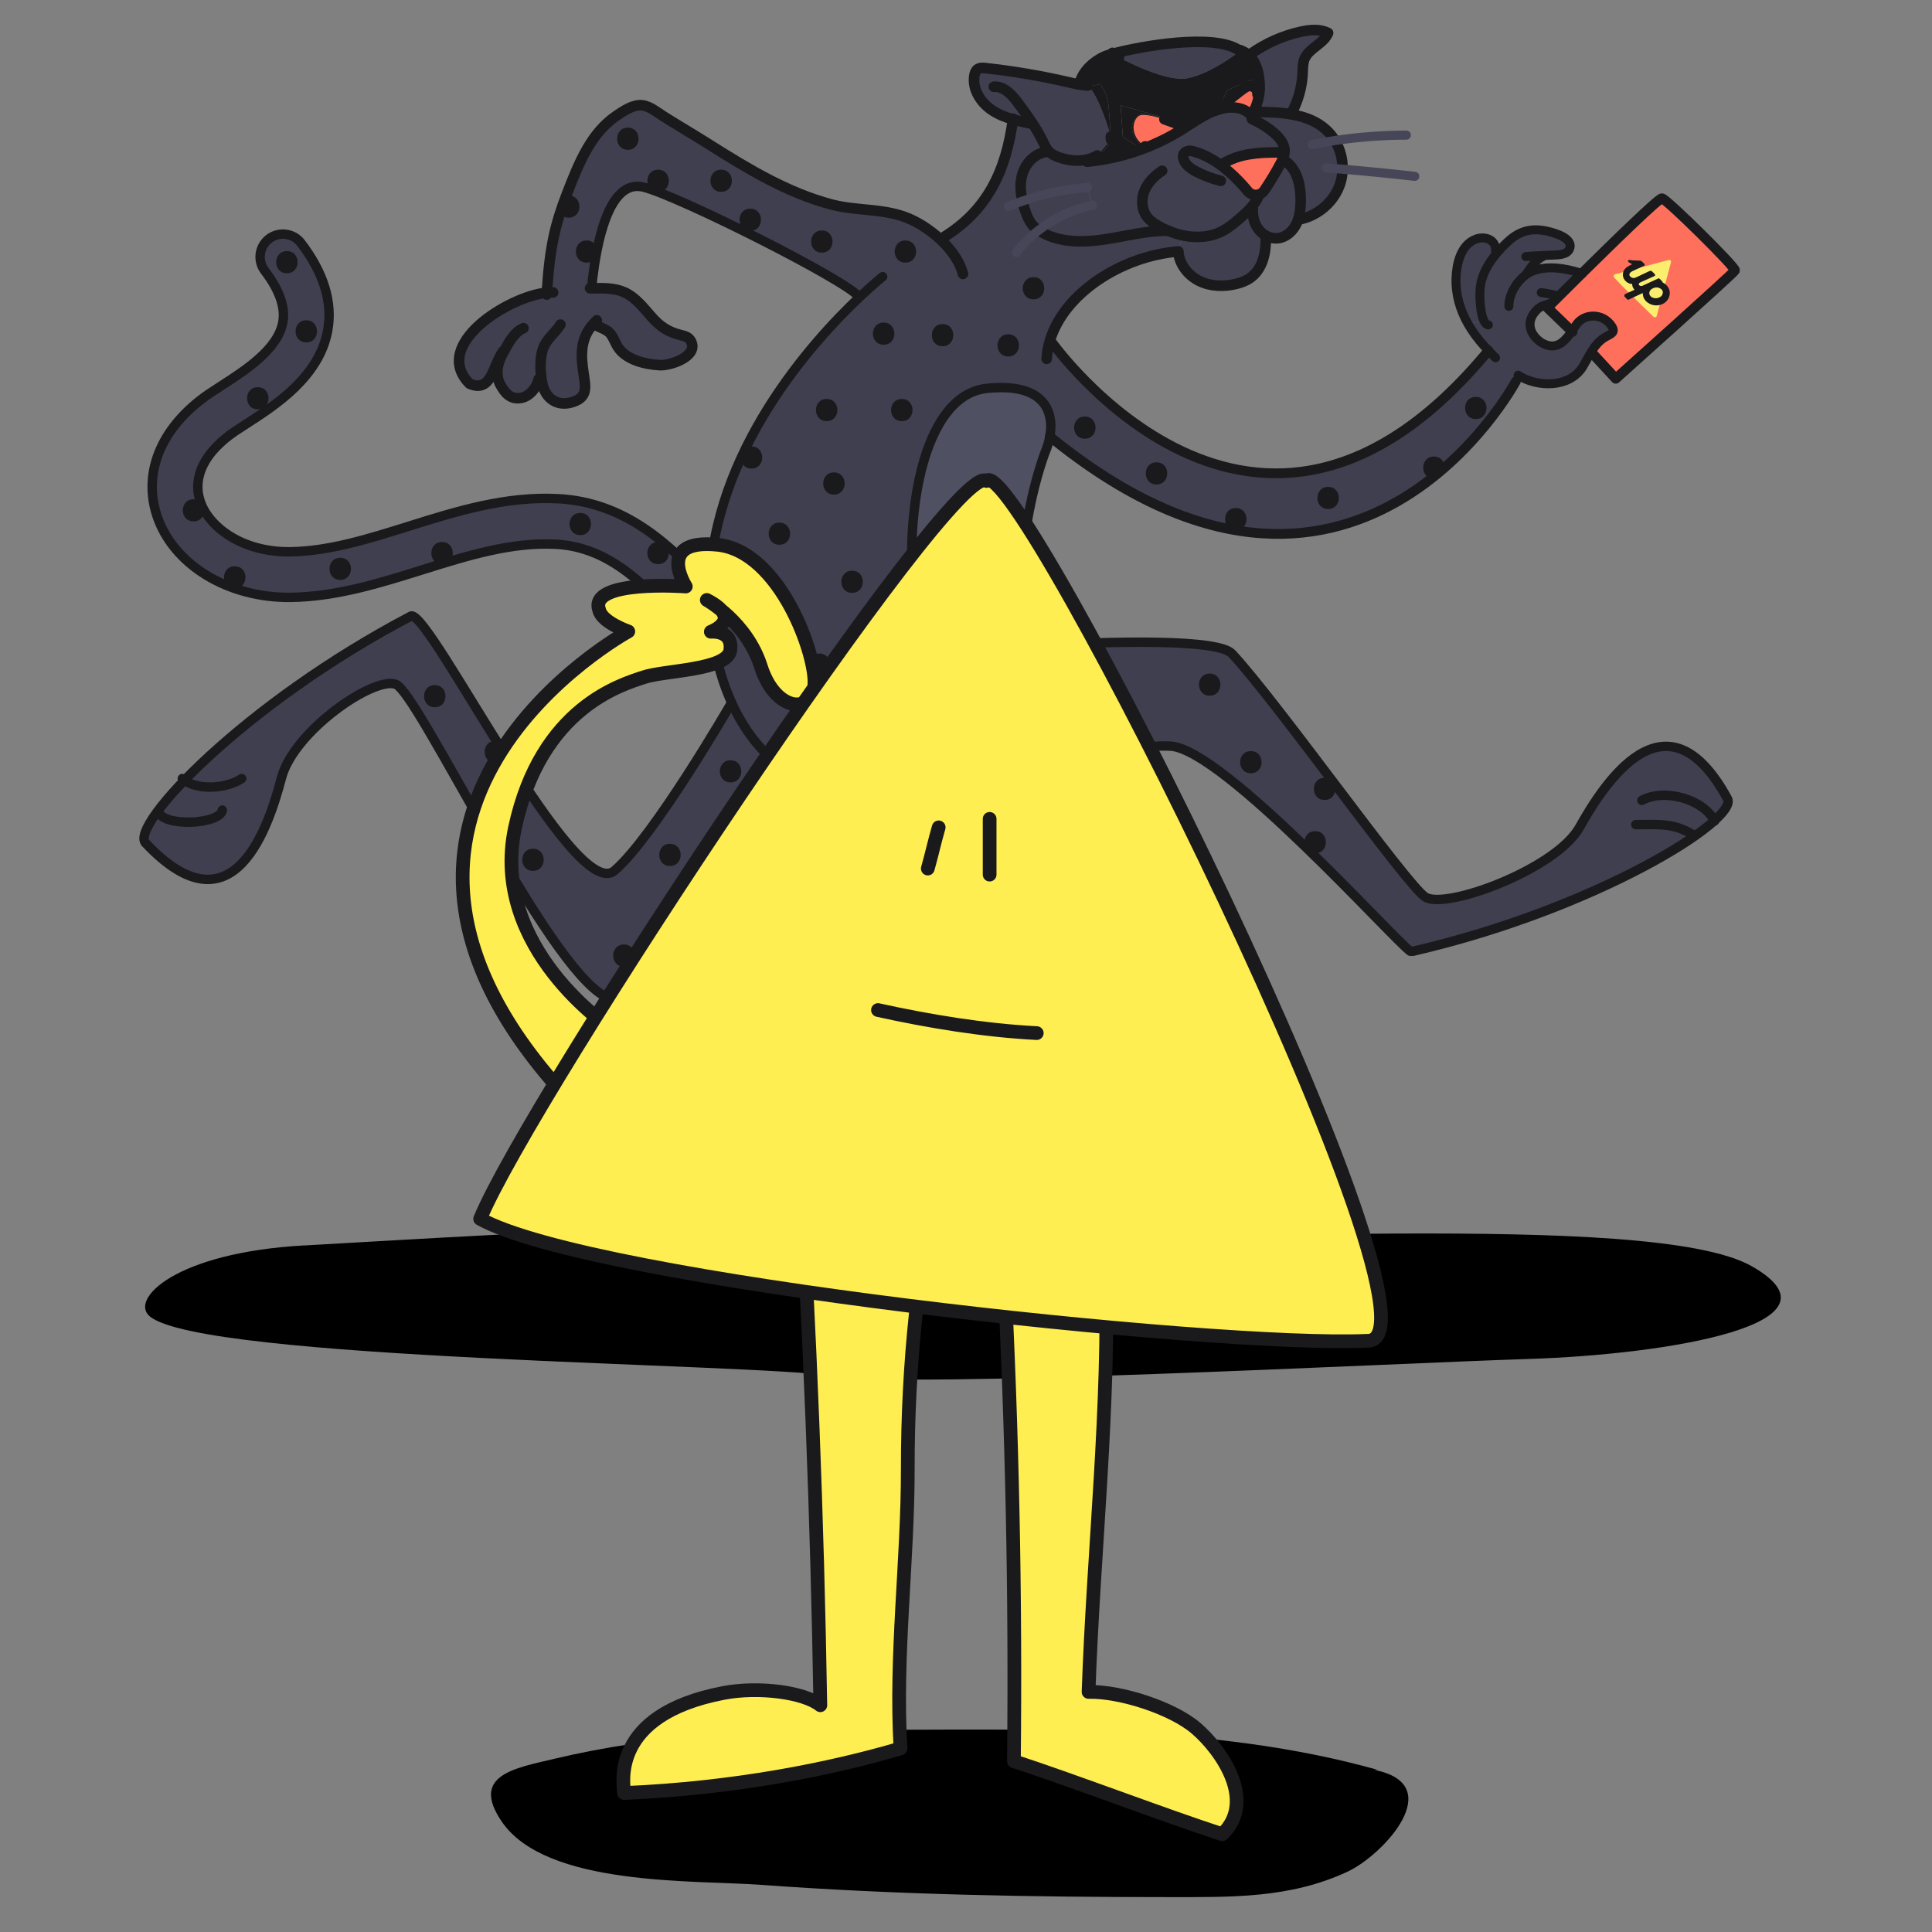
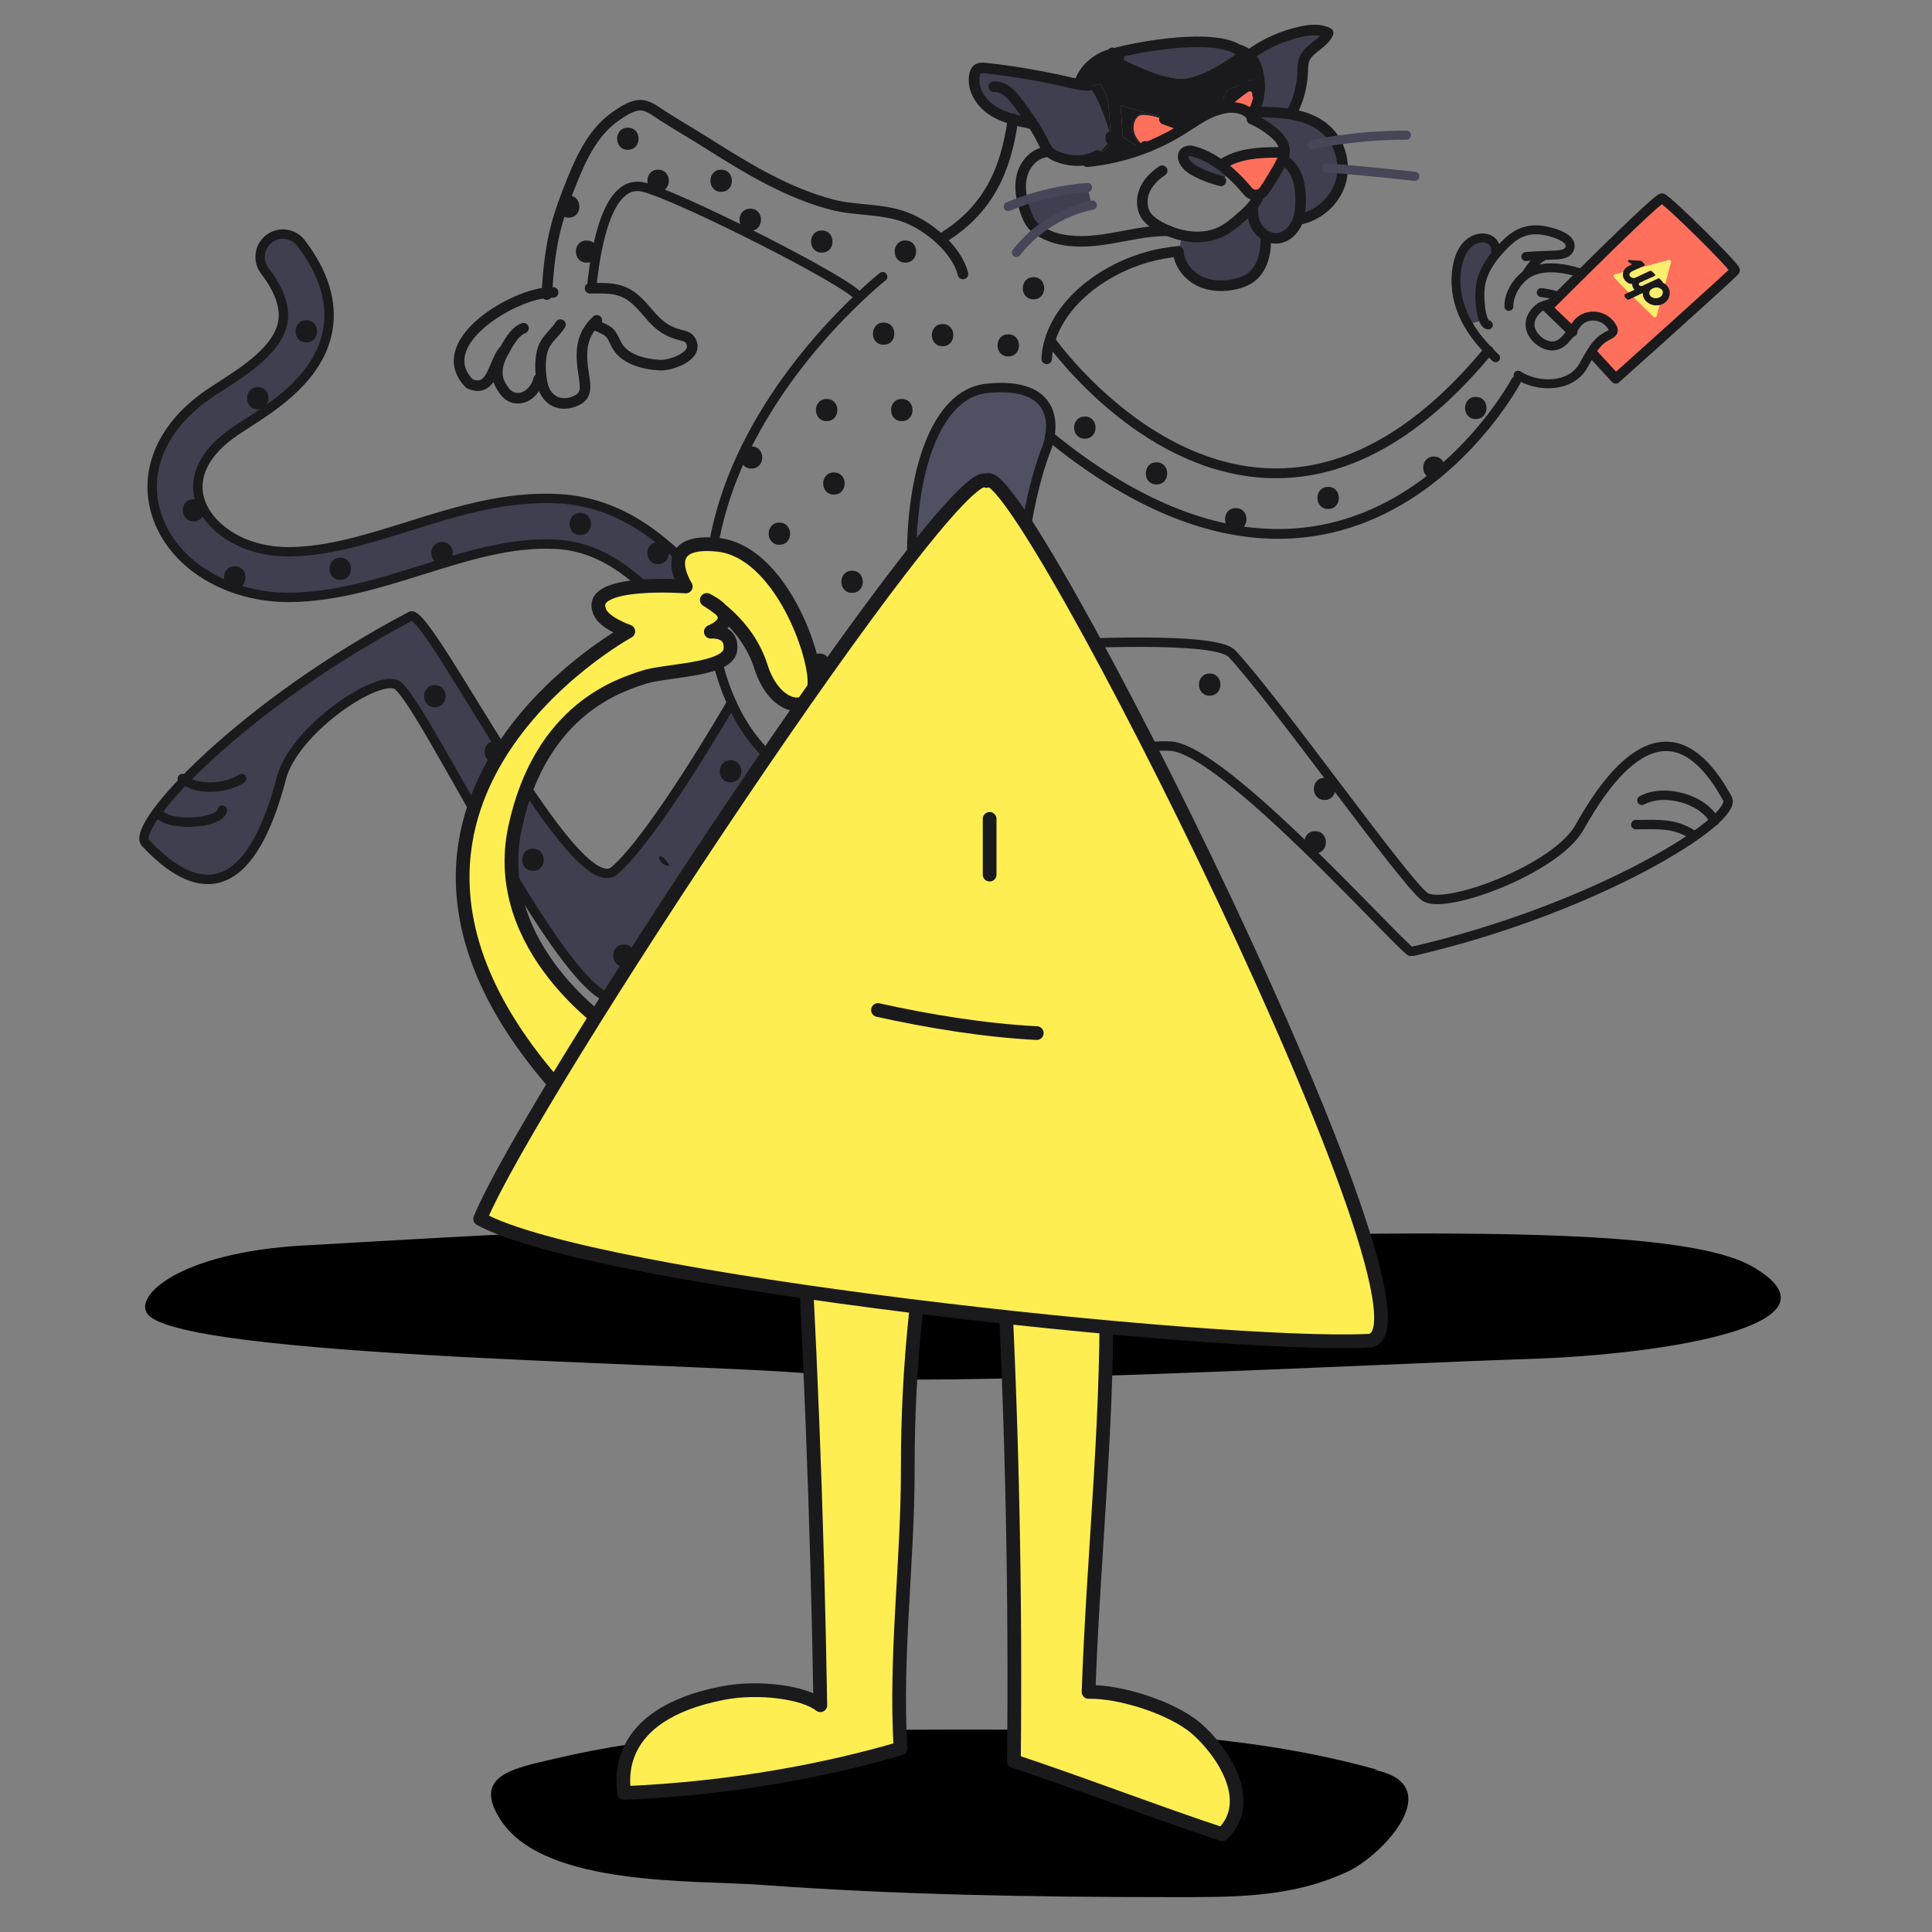
<svg xmlns="http://www.w3.org/2000/svg" width="400" height="400" viewBox="0 0 400 400" fill="none">
  <rect x="0" y="0" width="400" height="400" fill="#808080" stroke="none" />
  <g clip-path="url(#clip0_5940_156397)">
    <path d="M230.013 28.906L227.173 32.186C226.666 32.506 226.106 32.732 225.533 32.906C223.493 33.506 221.253 33.279 219.253 32.572C218.506 32.306 217.76 31.959 217.213 31.412C217.066 31.266 216.933 31.106 216.813 30.932C216.44 30.426 216.186 29.839 215.906 29.266C215.226 27.866 214.426 26.532 213.56 25.226L213.12 25.532C211.986 25.292 210.84 25.039 209.72 24.719C208.133 24.266 206.613 23.666 205.266 22.732C202.973 21.146 201.253 18.386 201.733 15.626C201.813 15.146 201.986 14.626 202.386 14.332C202.853 13.986 203.493 14.039 204.066 14.106C209.893 14.746 215.693 15.732 221.413 17.066C222.653 17.359 223.946 17.652 225.213 17.706C227.426 19.786 229.44 26.399 229.973 28.279C229.986 28.492 230 28.692 230.013 28.906Z" fill="#3F3F4F" />
    <path d="M256.867 10.454C256.867 10.454 250.72 15.347 245.733 16.214C241.853 16.894 234.653 13.441 231.667 11.88C231.28 11.627 230.907 11.361 230.533 11.094C236.187 9.561 251.24 6.894 256.467 10.361C256.6 10.387 256.733 10.414 256.867 10.454Z" fill="#3F3F4F" />
    <path d="M259.572 23.068L259.612 22.961L259.652 22.881C260.052 22.068 260.346 21.214 260.546 20.334C260.546 20.321 260.559 20.321 260.546 20.308L260.999 19.041L260.786 18.761C260.786 18.494 260.812 18.214 260.812 17.948C260.812 17.468 260.772 16.988 260.719 16.521C260.572 15.188 260.266 13.841 259.586 12.694C259.239 12.121 258.786 11.601 258.252 11.188C258.226 11.188 258.212 11.161 258.186 11.134L259.039 11.108C262.119 8.921 265.652 7.374 269.332 6.561C271.212 6.148 273.266 5.948 274.972 6.828C274.026 9.121 270.946 9.961 270.052 12.268C269.732 13.121 269.746 14.054 269.706 14.974C269.612 17.441 269.026 19.908 268.012 22.174L267.692 23.748C267.612 23.721 267.532 23.708 267.452 23.694C265.106 23.268 262.639 23.201 260.279 23.174L259.399 23.361C259.466 23.268 259.506 23.161 259.559 23.068H259.572Z" fill="#3F3F4F" />
    <path d="M252.76 37.44C251.026 37.013 249.346 36.387 247.773 35.573C246.586 34.973 245.36 34.147 245.013 32.867C244.866 32.28 244.92 31.573 245.853 31.307C246.213 31.2 246.6 31.2 246.96 31.307C249.666 32.013 252.16 33.56 254.386 35.507L254.573 35.707L252.76 37.44Z" fill="#3F3F4F" />
    <path d="M260.28 23.174C262.64 23.201 265.107 23.267 267.453 23.694C267.533 23.694 267.613 23.721 267.693 23.747C270.24 24.214 272.653 25.12 274.56 26.867C275.28 27.52 275.88 28.267 276.387 29.094C277.453 30.867 278.013 32.947 277.96 35.027C277.947 36.027 277.787 37.014 277.493 37.961C276.267 41.8 272.76 44.8 268.773 45.48H268.747C269.187 44.187 269.28 42.8 269.293 41.441C269.293 38.294 268.52 34.721 265.787 33.174L265.52 33.054C265.693 32.667 265.84 32.267 265.907 31.867L265.947 31.787H265.92C265.947 31.627 265.96 31.454 265.96 31.294C265.987 29.761 264.867 28.454 263.707 27.467C262.347 26.307 260.813 25.36 259.187 24.64L259.08 23.947C259.2 23.761 259.307 23.561 259.4 23.36L260.28 23.174Z" fill="#3F3F4F" />
    <path d="M260.653 40.373L261.013 40.426L261.306 39.906C261.48 39.786 261.626 39.613 261.76 39.426C262.96 37.653 264.08 35.799 265.093 33.906C265.24 33.626 265.386 33.346 265.52 33.053L265.786 33.173C268.52 34.719 269.293 38.293 269.293 41.439C269.28 42.799 269.186 44.186 268.746 45.466C268.653 45.759 268.546 46.039 268.413 46.319C267.693 47.813 266.333 49.093 264.68 49.306C263.826 49.426 262.96 49.239 262.2 48.853C261.586 48.533 261.04 48.079 260.613 47.546C259.653 46.333 259.28 44.719 259.4 43.186L259.066 42.919C259.733 42.159 260.306 41.333 260.653 40.373Z" fill="#3F3F4F" />
    <path d="M226.04 42.492C222.053 43.346 218.253 45.146 215.04 47.679C214.533 47.346 214.08 46.959 213.693 46.506C213.053 45.733 212.667 44.786 212.333 43.839C212.08 43.119 211.853 42.386 211.693 41.639C216.027 40.119 220.573 39.159 225.16 38.812L226.04 42.492Z" fill="#3F3F4F" />
-     <path d="M226.733 32.706C228.559 33.12 233.799 31.44 236.039 30.68L236.373 30.893L237.066 31.346L240.186 29.293C241.719 28.56 243.226 27.747 244.666 26.84C246.973 25.4 249.239 23.72 251.786 22.826C251.813 22.826 251.853 22.826 251.879 22.8C251.986 22.787 252.106 22.747 252.213 22.693C252.759 22.533 253.306 22.4 253.879 22.32C255.573 22.08 257.479 22.373 258.693 23.52C258.826 23.653 258.959 23.8 259.079 23.947L259.186 24.64C260.813 25.36 262.346 26.306 263.706 27.466C264.866 28.453 265.986 29.76 265.959 31.293C265.959 31.453 265.946 31.627 265.919 31.787C265.359 31.68 264.826 31.6 264.293 31.547C261.453 31.253 258.986 31.666 257.106 32.253C257.066 32.267 257.013 32.28 256.959 32.293C254.493 33.066 253.039 34.093 253.039 34.093L254.386 35.507C252.159 33.56 249.666 32.013 246.959 31.306C246.599 31.2 246.213 31.2 245.853 31.306C244.919 31.573 244.866 32.28 245.013 32.867C245.359 34.147 246.586 34.973 247.773 35.573C249.346 36.386 251.026 37.013 252.759 37.44L254.573 35.706L258.733 40.066L258.973 40.106C259.413 40.36 259.933 40.426 260.413 40.333L260.653 40.373C260.306 41.333 259.733 42.16 259.066 42.92C258.359 43.733 257.546 44.453 256.733 45.16C255.626 46.12 254.493 47.08 253.213 47.773C250.666 49.147 247.679 49.333 244.826 48.72C243.813 48.493 242.813 48.173 241.853 47.773C237.453 47.706 233.159 48.893 228.799 49.547C224.426 50.213 219.719 50.293 215.839 48.173C215.559 48.026 215.293 47.867 215.039 47.68C218.253 45.147 222.053 43.346 226.039 42.493L225.159 38.813C220.573 39.16 216.026 40.12 211.693 41.64C211.293 39.973 211.159 38.253 211.533 36.587C212.066 34.187 213.879 31.96 216.306 31.52L216.813 30.933C216.933 31.107 217.066 31.267 217.213 31.413C217.759 31.96 218.506 32.306 219.253 32.573C221.253 33.28 223.493 33.507 225.533 32.907C226.106 32.733 226.666 32.507 227.173 32.187L226.733 32.706Z" fill="#3F3F4F" />
    <path d="M244.825 48.72C247.679 49.333 250.665 49.147 253.212 47.773C254.492 47.08 255.625 46.12 256.732 45.16C257.545 44.453 258.359 43.733 259.065 42.92L259.399 43.187C259.279 44.72 259.652 46.333 260.612 47.547C261.039 48.08 261.585 48.533 262.199 48.853L262.065 49.387C262.132 52.427 261.345 55.773 258.865 57.533C257.999 58.147 256.985 58.52 255.959 58.773C253.425 59.4 250.652 59.333 248.305 58.173C245.959 57.013 244.132 54.68 243.945 52.067L244.825 48.72Z" fill="#3F3F4F" />
    <path d="M212.587 133.719L190.92 135.185C196.4 134.745 204.253 134.172 212.587 133.719Z" fill="#353544" />
    <path d="M256.041 19.412C255.308 19.959 254.535 20.532 253.855 21.026L253.055 20.732L254.121 18.692L259.028 16.492L259.908 17.639C259.335 17.506 258.375 17.559 257.108 18.572C256.975 18.679 256.841 18.785 256.695 18.905C256.548 19.012 256.401 19.132 256.255 19.239C256.188 19.292 256.121 19.346 256.041 19.412Z" fill="#1A1A1C" />
    <path d="M230.027 29.013C229.494 30.36 228.44 31.466 227.174 32.186L230.014 28.906C230.014 28.906 230.027 28.973 230.027 29.013Z" fill="#1A1A1C" />
    <path d="M240.186 29.295L237.066 31.348L236.373 30.895C237.666 30.428 238.933 29.882 240.186 29.295Z" fill="#FF705C" />
    <path d="M265.92 31.787H265.946L265.906 31.867C265.906 31.867 265.92 31.814 265.92 31.787Z" fill="#FF705C" />
    <path d="M258.733 40.068L254.573 35.708L254.387 35.508C255.84 36.748 257.173 38.161 258.373 39.614C258.547 39.828 258.747 39.988 258.973 40.108L258.733 40.068Z" fill="#FF705C" />
    <path d="M260.787 18.76L261 19.04L260.547 20.306C260.667 19.8 260.747 19.28 260.787 18.76Z" fill="#FF705C" />
    <path d="M259.56 23.066L254.08 21.106C254.333 20.839 254.56 20.612 254.8 20.412C255.213 20.079 255.613 19.732 256.04 19.412C256.12 19.346 256.187 19.292 256.253 19.239C256.4 19.132 256.547 19.012 256.693 18.906C256.84 18.786 256.973 18.679 257.107 18.572C258.373 17.559 259.333 17.506 259.907 17.639H259.92L260.787 18.759C260.747 19.279 260.667 19.799 260.547 20.306C260.56 20.319 260.547 20.319 260.547 20.332L259.613 22.959C259.613 22.959 259.587 23.039 259.56 23.066Z" fill="#FF705C" />
    <path d="M62.333 50.332C67.026 56.492 68.88 62.545 67.867 68.319C66.16 78.012 57 83.905 50.947 87.799C50.133 88.332 49.36 88.825 48.68 89.278C42.413 93.545 39.827 98.652 41.413 103.665C43.12 109.038 50.093 114.385 60.147 114.238C68.213 114.105 76.173 111.598 84.613 108.958C94.466 105.865 104.666 102.678 115.56 103.252C129.64 103.985 138.893 112.958 146.88 121.652C146.76 126.372 147.213 131.265 148.386 136.252C148.426 136.452 148.48 136.638 148.533 136.825C147.986 136.585 147.466 136.238 147.026 135.772C145.333 134.012 143.653 132.158 142.04 130.372C134.066 121.585 126.533 113.278 115.066 112.678C105.866 112.212 96.92 115.012 87.44 117.972C78.733 120.705 69.733 123.532 60.306 123.678C47.16 123.878 35.68 116.838 32.4 106.505C29.533 97.452 33.64 88.092 43.373 81.465C44.106 80.972 44.947 80.439 45.84 79.852C50.786 76.665 57.573 72.305 58.56 66.678C59.106 63.598 57.84 60.025 54.813 56.052C53.24 53.972 53.64 51.012 55.72 49.425C57.8 47.852 60.76 48.252 62.333 50.332Z" fill="#3F3F4F" />
    <path d="M237.066 30.308C234.12 28.454 234.213 25.174 235.72 24.041C236.466 23.468 238.8 23.988 240.96 24.668C241 24.668 241.04 24.681 241.066 24.694C242.373 25.174 243.693 25.641 245 26.108L240.186 29.294C238.933 29.881 237.666 30.428 236.373 30.894L236.04 30.681C236.68 30.454 237.08 30.308 237.08 30.308H237.066Z" fill="#FF705C" />
    <path d="M241.066 24.693C242.813 25.24 244.426 25.867 245 26.107C243.693 25.64 242.373 25.173 241.066 24.693Z" fill="#FF705C" />
    <path d="M85.146 127.52C89.199 126.813 118.959 187.426 127.252 180.24C135.439 173.16 151.012 146.253 151.466 145.48C156.652 156.96 165.226 162.36 174.052 164.573L173.959 164.933C173.959 164.933 137.772 212.733 125.372 206.36C112.972 199.986 86.546 143.28 81.919 141.666C77.279 140.053 60.826 151.386 58.279 161.04C55.732 170.68 48.452 194.026 30.132 174.533C26.759 170.933 50.586 145.626 85.146 127.52Z" fill="#3F3F4F" />
    <path d="M240.959 24.666C238.799 23.986 236.466 23.466 235.719 24.04C234.212 25.173 234.119 28.453 237.066 30.306C236.479 30.2 235.972 29.786 235.572 29.32C234.652 28.266 234.039 26.786 234.506 25.466C234.706 24.906 235.079 24.426 235.506 24.013C235.639 23.88 235.786 23.76 235.972 23.68C236.172 23.6 236.399 23.6 236.612 23.6C238.119 23.666 239.546 24.16 240.959 24.666Z" fill="#1A1A1C" />
-     <path d="M215.84 48.173C219.72 50.293 224.426 50.213 228.8 49.547C233.16 48.893 237.453 47.706 241.853 47.773C242.813 48.173 243.813 48.493 244.826 48.72L243.946 52.066C232.24 53 220.293 60.693 217.373 70.507L217.546 70.56C217.546 70.56 259.986 130.933 308.173 72.587C307.933 72.32 307.653 72.026 307.333 71.68C306.04 70.266 304.88 68.733 303.946 67.093L307.173 66.293C306.773 65.386 306.6 64.106 306.546 63.6C306.333 61.746 306.266 59.507 306.84 57.706C307.48 55.666 308.626 53.893 310.013 52.293C310.72 51.453 311.493 50.666 312.293 49.933C314.573 47.84 317.026 47.173 320.093 47.813C321.453 48.093 325.933 49.227 324.946 51.56C324.44 52.746 322.693 52.773 321.64 52.813C320.88 52.84 320.146 52.867 319.4 52.907V53.12C318 53.813 317 55.267 316.12 56.533L316.226 56.693C316.226 56.693 316.373 56.6 316.44 56.56C319.146 54.973 322.933 55.346 325.88 56.133C326.373 56.267 326.92 56.44 327.466 56.653C325.626 58.467 323.973 60.106 322.733 61.36C322.186 61.893 321.72 62.36 321.346 62.733L321.32 62.693C320.253 63.16 319.253 63.093 318.24 64.106C317.146 65.186 316.52 66.453 316.88 68.013C317.226 69.493 318.653 70.893 320.106 71.4C322.6 72.28 324.093 70.493 325.426 68.573C325.76 68.093 326.08 67.613 326.4 67.16C327.226 66.013 328.573 65.4 329.946 65.44C331.32 65.466 332.72 66.106 333.653 67.48C334.653 68.92 333.4 69.16 332.293 69.826C331 70.6 330.12 71.76 329.36 73.026C328.773 73.96 328.28 74.96 327.706 75.906C325.013 80.32 318.333 80.28 314.306 77.68L313.853 78.933C313.853 78.933 280.293 141.68 217.36 90.373C218.293 85.093 216.12 79.16 204.28 80.413C203.626 80.48 203 80.613 202.386 80.787C192.2 83.76 187.733 101.6 188.893 120.173C188.933 120.826 188.973 121.493 189.026 122.146C189.346 126.56 189.986 130.96 190.92 135.186L212.586 133.72C231.173 132.693 252.226 132.267 255.08 135.346C264.573 145.573 291 182.96 295.066 185.706C299.146 188.44 322.106 180 327.013 171.306C331.906 162.613 344.853 141.866 357.653 165.36C360.013 169.68 330.56 188.16 292.546 196.947H292C288.613 194.613 253.346 155.16 242.386 154.48C231.44 153.8 206.24 162.426 206.24 162.426C206.24 162.426 189.72 168.52 174.053 164.573C165.226 162.36 156.653 156.96 151.466 145.48C150.306 142.906 149.306 140.04 148.533 136.826C148.48 136.64 148.426 136.453 148.386 136.253C147.213 131.267 146.76 126.373 146.88 121.653C147.533 93.48 168.306 70.64 177.933 61.547L177.813 61.426C175.253 58.04 140.826 40.72 133.306 38.76C125.773 36.813 123.466 51.32 122.693 57.693C122.626 58.227 122.586 58.786 122.573 59.36V59.68C124.813 59.666 127.186 59.573 129.253 60.507C131.653 61.573 133.266 63.786 134.96 65.68C136.666 67.587 138.266 68.653 140.64 69.293C141.72 69.587 142.56 69.68 143.066 70.68C144.64 73.773 138.773 75.733 136.6 75.6C133.52 75.427 129.626 74.507 127.92 71.84C127.333 70.933 127.04 69.88 126.346 69.053C125.573 68.12 123.96 67.773 123.026 67.106L122.893 66.987C120.146 70.04 120.2 73.373 120.84 77.453C121.253 80.2 121.666 82.16 118.72 83.186C115.506 84.32 112.906 82.587 112.266 79.373C112.213 79.067 112.146 78.746 112.106 78.427L111.52 78.493C111.173 80.2 109.64 82.08 107.88 82.386C105.693 82.773 104.52 81.347 103.586 79.626C102.506 77.666 102.973 75.24 104.013 73.32C104.093 73.173 104.173 73.013 104.28 72.853L104.133 72.773C102.04 75.653 101.786 81.44 97.213 79.44C89.227 71.36 105.293 61.373 113.226 60.587C113.8 51.253 114.906 46.493 117.413 40.026C119.946 33.467 122.413 27.56 127.533 24.026C129.12 22.933 131.12 21.587 132.986 21.8C134.506 21.973 136.093 23.267 137.36 24.08C140.586 26.12 143.893 28.04 147.12 30.093C154.906 35.013 163.186 40 172.24 42.36C177.173 43.653 182.466 43.147 187.333 44.92C189.72 45.786 192.4 47.44 194.653 49.533L195.146 49.253C204.426 43.587 208.253 35.467 209.72 24.72C210.84 25.04 211.986 25.293 213.12 25.533L213.56 25.227C214.426 26.533 215.226 27.866 215.906 29.267C216.186 29.84 216.44 30.427 216.813 30.933L216.306 31.52C213.88 31.96 212.066 34.187 211.533 36.587C211.16 38.253 211.293 39.973 211.693 41.64C211.853 42.386 212.08 43.12 212.333 43.84C212.666 44.786 213.053 45.733 213.693 46.507C214.08 46.96 214.533 47.346 215.04 47.68C215.293 47.867 215.56 48.026 215.84 48.173Z" fill="#3F3F4F" />
    <path d="M253.852 21.027C254.532 20.534 255.305 19.961 256.038 19.414C255.612 19.734 255.212 20.081 254.798 20.414C254.558 20.614 254.332 20.841 254.078 21.107L253.852 21.027Z" fill="#FF705C" />
    <path d="M190.852 134.333L190.919 135.186C189.985 130.96 189.345 126.56 189.025 122.146C189.359 126.253 189.972 130.36 190.852 134.333Z" fill="#353544" />
    <path d="M230.12 28.787C230.094 28.867 230.067 28.947 230.027 29.014C230.027 28.974 230.014 28.947 230.014 28.907L230.12 28.787Z" fill="#1A1A1C" />
    <path d="M259.612 22.961L259.572 23.068C259.572 23.068 259.612 23.001 259.626 22.961H259.612Z" fill="#FF705C" />
    <path d="M230.307 11.146H230.321C230.321 11.146 230.281 11.146 230.254 11.173C230.267 11.16 230.294 11.146 230.307 11.146Z" fill="#1A1A1C" />
    <path d="M260.654 40.373L260.414 40.333C260.734 40.266 261.041 40.12 261.307 39.906L261.014 40.426L260.654 40.373Z" fill="#FF705C" />
    <path d="M229.973 28.278C229.44 26.398 227.426 19.785 225.213 17.705C226.08 17.745 226.933 17.665 227.76 17.385C227.986 17.865 228.346 18.318 228.613 18.785C229.4 20.185 229.533 21.838 229.64 23.425C229.746 25.051 229.853 26.651 229.973 28.278Z" fill="#1A1A1C" />
    <path d="M237.08 30.306C237.08 30.306 236.68 30.453 236.04 30.679L232.467 28.346L232.014 21.812L245.694 25.652L245.014 26.106C244.44 25.866 242.827 25.239 241.08 24.692C241.054 24.679 241.014 24.666 240.974 24.666C239.56 24.159 238.134 23.666 236.627 23.599C236.414 23.599 236.187 23.599 235.987 23.679C235.8 23.759 235.654 23.879 235.52 24.012C235.094 24.426 234.72 24.906 234.52 25.466C234.054 26.786 234.667 28.266 235.587 29.319C235.987 29.786 236.494 30.199 237.08 30.306Z" fill="#1A1A1C" />
    <path d="M258.372 39.614C257.172 38.16 255.839 36.747 254.386 35.507L253.039 34.093C253.039 34.093 254.492 33.067 256.959 32.294C257.012 32.28 257.066 32.267 257.106 32.254C258.959 31.787 260.932 31.613 262.852 31.573C263.332 31.56 263.812 31.547 264.292 31.547C264.826 31.6 265.359 31.68 265.919 31.787C265.919 31.814 265.906 31.84 265.906 31.867L261.306 39.907C261.039 40.12 260.732 40.267 260.412 40.334L258.972 40.107C258.746 39.987 258.546 39.827 258.372 39.614Z" fill="#FF705C" />
    <path d="M204.279 80.414C216.119 79.16 218.292 85.094 217.359 90.374C217.159 91.48 216.839 92.547 216.426 93.52C216.426 93.52 208.826 112.654 212.586 133.72C204.252 134.174 196.399 134.747 190.919 135.187L190.852 134.334C189.972 130.36 189.359 126.254 189.026 122.147C188.972 121.494 188.932 120.827 188.892 120.174C187.906 101.654 192.346 83.774 202.386 80.787C202.999 80.614 203.626 80.48 204.279 80.414Z" fill="#505063" />
    <path d="M264.294 31.548C263.814 31.548 263.334 31.561 262.854 31.575C260.934 31.615 258.961 31.788 257.107 32.255C258.987 31.668 261.454 31.255 264.294 31.548Z" fill="#FF705C" />
    <path d="M303.947 67.094C302.307 64.213 301.347 61.014 301.453 57.627C301.547 54.68 302.373 50.72 305.56 49.507C307.48 48.773 309.853 49.68 309.627 51.96L310.013 52.294C308.627 53.894 307.48 55.667 306.84 57.707C306.267 59.507 306.333 61.747 306.547 63.6C306.6 64.107 306.773 65.387 307.173 66.293L303.947 67.094Z" fill="#3F3F4F" />
    <path d="M344.093 41.067C343.466 40.974 334.226 49.974 327.466 56.654C329.053 57.267 323.8 59.814 322.506 61.587C322.066 62.027 321.666 62.414 321.346 62.734C320.72 63.347 320.373 63.707 320.373 63.707L325.426 68.574C325.76 68.094 326.08 67.614 326.4 67.16C327.226 66.014 328.573 65.4 329.946 65.441C331.32 65.467 332.72 66.107 333.653 67.481C334.653 68.921 333.4 69.16 332.293 69.827C331 70.6 330.12 71.76 329.36 73.027L329.853 73.334L334.52 78.4C334.52 78.4 358.92 56.56 359.2 56.001C359.48 55.441 345.066 41.2 344.093 41.067Z" fill="#FF705C" />
    <path d="M227.174 32.187C228.44 31.466 229.494 30.36 230.027 29.013C230.067 28.947 230.094 28.866 230.12 28.787C230.12 28.787 230.067 28.6 229.974 28.28C229.854 26.653 229.747 25.053 229.64 23.427C229.534 21.84 229.4 20.186 228.614 18.787C228.347 18.32 227.987 17.866 227.76 17.387C226.934 17.666 226.08 17.747 225.214 17.706C224.654 17.186 224.094 16.947 223.547 17.12C223.547 17.12 227.507 12.253 230.24 11.173H230.254C230.254 11.173 230.294 11.16 230.32 11.16C230.414 11.2 230.907 11.48 231.667 11.88C234.654 13.44 241.854 16.893 245.734 16.213C250.72 15.347 256.867 10.453 256.867 10.453H256.88C256.96 10.507 257.36 10.72 257.854 11.146C258.974 12.12 260.627 14.187 260.52 17.893C260.52 17.893 260.32 17.72 259.92 17.64H259.907L259.027 16.493L254.12 18.693L253.054 20.733L253.854 21.026C252.694 21.853 251.8 22.48 251.8 22.48L245.227 26.186C245.227 26.186 245.147 26.16 245.014 26.107L245.694 25.653L232.014 21.813L232.467 28.346L236.04 30.68C233.8 31.44 228.56 33.12 226.734 32.706L227.174 32.187Z" fill="#1A1A1C" />
    <path d="M148.533 136.825C147.986 136.585 147.466 136.238 147.026 135.772C145.333 134.012 143.653 132.158 142.04 130.372C134.066 121.585 126.533 113.278 115.066 112.678C105.866 112.212 96.92 115.012 87.44 117.972C78.733 120.705 69.733 123.532 60.306 123.678C47.16 123.878 35.68 116.838 32.4 106.505C29.533 97.452 33.64 88.092 43.373 81.465C44.106 80.972 44.947 80.439 45.84 79.852C50.786 76.665 57.573 72.305 58.56 66.678C59.106 63.598 57.84 60.025 54.813 56.052C53.24 53.972 53.64 51.012 55.72 49.425C57.8 47.852 60.76 48.252 62.333 50.332C67.026 56.492 68.88 62.545 67.867 68.319C66.16 78.012 57 83.905 50.947 87.799C50.133 88.332 49.36 88.825 48.68 89.278C42.413 93.545 39.827 98.652 41.413 103.665C43.12 109.038 50.093 114.385 60.147 114.238C68.213 114.105 76.173 111.598 84.613 108.958C94.466 105.865 104.666 102.678 115.56 103.252C129.64 103.985 138.893 112.958 146.88 121.652" stroke="#1A1A1C" stroke-width="1.947" stroke-linecap="round" stroke-linejoin="round" />
    <path d="M195.148 49.253C204.428 43.586 208.255 35.466 209.722 24.719C209.722 24.679 209.735 24.626 209.735 24.586" stroke="#1A1A1C" stroke-width="2.187" stroke-linecap="round" stroke-linejoin="round" />
    <path d="M216.707 74.295C216.774 73.002 217 71.735 217.374 70.508C220.294 60.695 232.24 53.002 243.947 52.068" stroke="#1A1A1C" stroke-width="2.187" stroke-linecap="round" stroke-linejoin="round" />
    <path d="M225.213 17.706C223.946 17.652 222.653 17.359 221.413 17.066C215.693 15.732 209.893 14.746 204.066 14.106C203.493 14.039 202.853 13.986 202.386 14.332C201.986 14.626 201.813 15.146 201.733 15.626C201.253 18.386 202.973 21.146 205.266 22.732C206.613 23.666 208.133 24.266 209.72 24.719C210.84 25.039 211.986 25.292 213.12 25.532" stroke="#1A1A1C" stroke-width="2.187" stroke-linecap="round" stroke-linejoin="round" />
    <path d="M205.76 17.958C207.906 17.785 209.586 19.705 210.866 21.451C211.786 22.692 212.706 23.945 213.56 25.225C214.426 26.532 215.226 27.865 215.906 29.265C216.186 29.838 216.44 30.425 216.813 30.931C216.933 31.105 217.066 31.265 217.213 31.412C217.76 31.958 218.506 32.305 219.253 32.572C221.253 33.278 223.493 33.505 225.533 32.905C226.106 32.731 226.666 32.505 227.173 32.185" stroke="#1A1A1C" stroke-width="2.187" stroke-linecap="round" stroke-linejoin="round" />
    <path d="M230.32 11.161C230.32 11.161 230.454 11.107 230.534 11.094C236.187 9.561 251.24 6.894 256.467 10.361" stroke="#1A1A1C" stroke-width="2.187" stroke-linecap="round" stroke-linejoin="round" />
    <path d="M223.547 17.12C224.254 14.694 226.28 12.827 228.56 11.734C228.854 11.587 229.44 11.4 230.24 11.174" stroke="#1A1A1C" stroke-width="2.187" stroke-linecap="round" stroke-linejoin="round" />
    <path d="M259.186 24.641C260.813 25.361 262.346 26.307 263.706 27.467C264.866 28.454 265.986 29.761 265.96 31.294C265.96 31.454 265.946 31.627 265.92 31.787C265.92 31.814 265.906 31.841 265.906 31.867C265.84 32.267 265.693 32.667 265.52 33.054C265.386 33.347 265.24 33.627 265.093 33.907C264.08 35.801 262.96 37.654 261.76 39.427C261.626 39.614 261.48 39.787 261.306 39.907C261.04 40.121 260.733 40.267 260.413 40.334C259.933 40.427 259.413 40.361 258.973 40.107C258.746 39.987 258.546 39.827 258.373 39.614C257.173 38.161 255.84 36.747 254.386 35.507C252.16 33.561 249.666 32.014 246.96 31.307C246.6 31.201 246.213 31.201 245.853 31.307C244.92 31.574 244.866 32.281 245.013 32.867C245.36 34.147 246.586 34.974 247.773 35.574C249.346 36.387 251.026 37.014 252.76 37.441" stroke="#1A1A1C" stroke-width="2.187" stroke-linecap="round" stroke-linejoin="round" />
    <path d="M229.975 28.281C229.988 28.495 230.001 28.695 230.015 28.908" stroke="#1A1A1C" stroke-width="2.187" stroke-linecap="round" stroke-linejoin="round" />
    <path d="M230.32 10.947C230.32 10.947 230.467 11.054 230.534 11.094C230.907 11.361 231.28 11.627 231.667 11.881" stroke="#1A1A1C" stroke-width="2.187" stroke-linecap="round" stroke-linejoin="round" />
    <path d="M251.787 22.826C249.24 23.72 246.974 25.399 244.667 26.84C243.227 27.746 241.72 28.559 240.187 29.293C238.934 29.88 237.667 30.426 236.374 30.893C232.747 32.239 228.947 33.106 225.094 33.48" stroke="#1A1A1C" stroke-width="2.187" stroke-linecap="round" stroke-linejoin="round" />
    <path d="M256.88 10.465C257.346 10.598 257.786 10.838 258.186 11.132C258.213 11.158 258.226 11.171 258.253 11.185C258.786 11.598 259.24 12.118 259.586 12.691C260.266 13.838 260.573 15.185 260.72 16.518C260.773 16.985 260.813 17.465 260.813 17.945C260.813 18.212 260.8 18.491 260.786 18.758C260.746 19.278 260.666 19.798 260.546 20.305C260.56 20.318 260.546 20.318 260.546 20.331C260.346 21.212 260.053 22.065 259.653 22.878L259.613 22.958C259.613 22.958 259.586 23.038 259.56 23.065C259.506 23.158 259.466 23.265 259.4 23.358C259.306 23.558 259.2 23.758 259.08 23.945C258.96 23.798 258.826 23.651 258.693 23.518C257.48 22.372 255.573 22.078 253.88 22.318C253.306 22.398 252.76 22.532 252.213 22.692" stroke="#1A1A1C" stroke-width="2.187" stroke-linecap="round" stroke-linejoin="round" />
    <path d="M256.467 10.359C256.6 10.386 256.733 10.413 256.867 10.453" stroke="#1A1A1C" stroke-width="2.187" stroke-linecap="round" stroke-linejoin="round" />
    <path d="M260.666 40.348C260.666 40.348 260.653 40.361 260.653 40.374C260.306 41.334 259.733 42.161 259.066 42.921C258.359 43.734 257.546 44.454 256.733 45.161C255.626 46.121 254.493 47.081 253.213 47.774C250.666 49.148 247.679 49.334 244.826 48.721C243.813 48.494 242.813 48.174 241.853 47.774C241.026 47.428 240.226 47.028 239.466 46.561C238.786 46.134 238.106 45.654 237.586 45.028C236.373 43.561 236.213 41.388 236.906 39.601C237.599 37.828 239.013 36.401 240.613 35.348" stroke="#1A1A1C" stroke-width="2.187" stroke-linecap="round" stroke-linejoin="round" />
    <path d="M259.401 43.187C259.281 44.721 259.654 46.334 260.614 47.547C261.041 48.081 261.587 48.534 262.201 48.854C262.961 49.24 263.827 49.427 264.681 49.307C266.334 49.094 267.694 47.814 268.414 46.321C268.547 46.041 268.654 45.761 268.747 45.467C269.187 44.187 269.281 42.8 269.294 41.441C269.294 38.294 268.521 34.721 265.787 33.174" stroke="#1A1A1C" stroke-width="2.187" stroke-linecap="round" stroke-linejoin="round" />
    <path d="M260.279 23.174C262.639 23.201 265.106 23.267 267.453 23.694C267.533 23.694 267.613 23.721 267.693 23.747C270.239 24.214 272.653 25.12 274.559 26.867C275.279 27.52 275.879 28.267 276.386 29.094C277.453 30.867 278.013 32.947 277.959 35.027C277.946 36.027 277.786 37.014 277.493 37.961C276.266 41.8 272.759 44.8 268.773 45.48" stroke="#1A1A1C" stroke-width="2.187" stroke-linecap="round" stroke-linejoin="round" />
    <path d="M262.065 49.385C262.132 52.425 261.345 55.771 258.865 57.531C257.999 58.145 256.985 58.518 255.959 58.771C253.425 59.398 250.652 59.331 248.305 58.171C245.959 57.011 244.132 54.678 243.945 52.065" stroke="#1A1A1C" stroke-width="2.187" stroke-linecap="round" stroke-linejoin="round" />
    <path d="M241.946 47.775H241.853C237.453 47.708 233.159 48.895 228.799 49.548C224.426 50.215 219.719 50.295 215.839 48.175C215.559 48.028 215.293 47.868 215.039 47.681C214.533 47.348 214.079 46.962 213.693 46.508C213.053 45.735 212.666 44.788 212.333 43.842C212.079 43.121 211.853 42.388 211.693 41.642C211.293 39.975 211.159 38.255 211.533 36.588C212.066 34.188 213.879 31.962 216.306 31.521" stroke="#1A1A1C" stroke-width="2.187" stroke-linecap="round" stroke-linejoin="round" />
    <path d="M259.039 11.108C262.119 8.921 265.652 7.374 269.332 6.561C271.212 6.148 273.266 5.948 274.972 6.828C274.026 9.121 270.946 9.961 270.052 12.268C269.732 13.121 269.746 14.054 269.706 14.974C269.612 17.441 269.026 19.908 268.012 22.174C267.866 22.494 267.706 22.814 267.546 23.134" stroke="#1A1A1C" stroke-width="2.187" stroke-linecap="round" stroke-linejoin="round" />
    <path d="M274.586 34.746C275.706 34.839 276.839 34.933 277.959 35.026C282.959 35.453 287.946 35.946 292.919 36.506" stroke="#464658" stroke-width="1.88" stroke-linecap="round" stroke-linejoin="round" />
    <path d="M225.159 38.812C220.573 39.159 216.026 40.119 211.693 41.639C210.693 41.986 209.719 42.359 208.746 42.759" stroke="#464658" stroke-width="1.88" stroke-linecap="round" stroke-linejoin="round" />
    <path d="M226.173 42.465C226.173 42.465 226.079 42.478 226.039 42.492C222.053 43.345 218.253 45.145 215.039 47.678C213.319 49.011 211.773 50.558 210.439 52.278" stroke="#464658" stroke-width="1.88" stroke-linecap="round" stroke-linejoin="round" />
    <path d="M271.666 29.935C273.239 29.615 274.813 29.335 276.386 29.095C281.279 28.361 286.226 27.988 291.173 27.975" stroke="#464658" stroke-width="1.88" stroke-linecap="round" stroke-linejoin="round" />
    <path d="M237.08 30.307C237.08 30.307 237.147 30.32 237.187 30.32" stroke="#1A1A1C" stroke-width="2.187" stroke-linecap="round" stroke-linejoin="round" />
    <path d="M245.013 26.107C243.707 25.64 242.387 25.173 241.08 24.693" stroke="#1A1A1C" stroke-width="2.187" stroke-linecap="round" stroke-linejoin="round" />
    <path d="M256.254 19.239C256.401 19.132 256.547 19.012 256.694 18.906C256.894 18.746 257.107 18.599 257.321 18.439C257.667 18.199 258.027 17.932 258.441 17.839C258.921 17.732 259.454 17.879 259.827 18.212C260.201 18.532 260.401 19.052 260.347 19.546" stroke="#1A1A1C" stroke-width="2.187" stroke-linecap="round" stroke-linejoin="round" />
    <path d="M251.787 22.827C251.787 22.827 251.854 22.827 251.88 22.801C251.987 22.787 252.107 22.747 252.214 22.694C252.894 22.401 253.507 21.707 254.08 21.107C254.334 20.841 254.56 20.614 254.8 20.414C255.214 20.081 255.614 19.734 256.04 19.414" stroke="#1A1A1C" stroke-width="2.187" stroke-linecap="round" stroke-linejoin="round" />
    <path d="M256.867 10.453H256.881" stroke="#1A1A1C" stroke-width="2.187" stroke-linecap="round" stroke-linejoin="round" />
    <path d="M265.452 31.573C265.079 31.56 264.679 31.547 264.292 31.547C263.812 31.547 263.332 31.56 262.852 31.573C260.932 31.613 258.959 31.787 257.105 32.254C257.065 32.267 257.012 32.28 256.959 32.294C255.559 32.654 254.225 33.214 253.025 34.014" stroke="#1A1A1C" stroke-width="2.187" stroke-linecap="round" stroke-linejoin="round" />
    <path d="M199.374 56.72C198.721 54.133 196.908 51.627 194.655 49.533C192.401 47.44 189.721 45.786 187.334 44.92C182.468 43.147 177.174 43.653 172.241 42.36C163.188 40 154.908 35.013 147.121 30.093C143.894 28.04 140.588 26.12 137.361 24.08C136.094 23.267 134.508 21.973 132.988 21.8C131.121 21.587 129.121 22.933 127.535 24.026C122.415 27.56 119.948 33.467 117.414 40.026C114.908 46.493 113.801 51.253 113.228 60.587C113.215 60.72 113.215 60.853 113.201 60.986" stroke="#1A1A1C" stroke-width="2.187" stroke-linecap="round" stroke-linejoin="round" />
    <path d="M217.547 70.559C217.547 70.559 259.987 130.932 308.174 72.585" stroke="#1A1A1C" stroke-width="2.027" stroke-linecap="round" stroke-linejoin="round" />
    <path d="M313.853 78.932C313.853 78.932 280.293 141.678 217.359 90.372" stroke="#1A1A1C" stroke-width="2.027" stroke-linecap="round" stroke-linejoin="round" />
    <path d="M173.959 164.933C173.959 164.933 137.772 212.733 125.372 206.36C112.972 199.986 86.546 143.28 81.919 141.666C77.279 140.053 60.826 151.386 58.279 161.04C55.732 170.68 48.452 194.026 30.132 174.533C26.759 170.933 50.586 145.626 85.146 127.52C89.199 126.813 118.959 187.426 127.252 180.24C135.439 173.16 151.012 146.253 151.466 145.48" stroke="#1A1A1C" stroke-width="1.947" stroke-linecap="round" stroke-linejoin="round" />
    <path d="M190.921 135.188C186.175 135.561 183.201 135.841 183.201 135.841" stroke="#1A1A1C" stroke-width="1.947" stroke-linecap="round" stroke-linejoin="round" />
    <path d="M292.546 196.946C330.559 188.16 360.013 169.68 357.653 165.36C344.853 141.866 331.906 162.613 327.013 171.306C322.106 180 299.146 188.44 295.066 185.706C290.999 182.96 264.573 145.573 255.079 135.346C252.226 132.266 231.173 132.693 212.586 133.72" stroke="#1A1A1C" stroke-width="1.947" stroke-linecap="round" stroke-linejoin="round" />
    <path d="M182.747 57.281C182.747 57.281 180.853 58.775 177.933 61.548C168.307 70.641 147.533 93.481 146.88 121.655C146.76 126.375 147.213 131.268 148.387 136.255C148.427 136.455 148.48 136.641 148.533 136.828C149.307 140.041 150.307 142.908 151.467 145.468C156.653 156.961 165.227 162.361 174.053 164.575C189.72 168.521 206.24 162.428 206.24 162.428C206.24 162.428 231.44 153.801 242.387 154.481C253.347 155.161 288.613 194.615 292 196.948" stroke="#1A1A1C" stroke-width="1.947" stroke-linecap="round" stroke-linejoin="round" />
    <path d="M190.919 135.187C189.986 130.96 189.346 126.56 189.026 122.147C188.972 121.494 188.932 120.827 188.892 120.174C187.906 101.654 192.346 83.774 202.386 80.787C202.999 80.614 203.626 80.48 204.279 80.414C216.119 79.16 218.292 85.094 217.359 90.374C217.159 91.48 216.839 92.547 216.426 93.52C216.426 93.52 208.826 112.654 212.586 133.72L190.919 135.187Z" stroke="#1A1A1C" stroke-width="1.947" stroke-linecap="round" stroke-linejoin="round" />
    <path d="M122.572 59.358C122.586 58.785 122.626 58.225 122.692 57.692C123.466 51.318 125.772 36.812 133.306 38.758C140.826 40.718 175.252 58.038 177.812 61.425" stroke="#1A1A1C" stroke-width="1.947" stroke-linecap="round" stroke-linejoin="round" />
    <path d="M114.52 60.546C114.12 60.533 113.693 60.546 113.226 60.586C105.293 61.373 89.227 71.359 97.213 79.439C101.786 81.439 102.04 75.653 104.133 72.773" stroke="#1A1A1C" stroke-width="2.187" stroke-linecap="round" stroke-linejoin="round" />
    <path d="M123.56 66.32C123.32 66.547 123.107 66.76 122.894 66.987C120.147 70.04 120.2 73.374 120.84 77.454C121.254 80.2 121.667 82.16 118.72 83.187C115.507 84.32 112.907 82.587 112.267 79.374C112.214 79.067 112.147 78.747 112.107 78.427C111.814 76.4 111.8 74.04 112.427 72.187C113.107 70.2 114.974 68.92 116.04 67.2" stroke="#1A1A1C" stroke-width="2.187" stroke-linecap="round" stroke-linejoin="round" />
    <path d="M111.52 78.494C111.173 80.201 109.64 82.081 107.88 82.387C105.693 82.774 104.52 81.347 103.587 79.627C102.507 77.667 102.973 75.241 104.013 73.321C104.093 73.174 104.173 73.014 104.28 72.854C105.2 71.094 106.56 68.614 108.387 67.947" stroke="#1A1A1C" stroke-width="2.187" stroke-linecap="round" stroke-linejoin="round" />
    <path d="M122.16 59.681H122.573C124.813 59.667 127.187 59.574 129.253 60.507C131.653 61.574 133.267 63.787 134.96 65.681C136.667 67.587 138.267 68.654 140.64 69.294C141.72 69.587 142.56 69.681 143.067 70.681C144.64 73.774 138.773 75.734 136.6 75.601C133.52 75.427 129.627 74.507 127.92 71.841C127.333 70.934 127.04 69.881 126.347 69.054C125.573 68.121 123.96 67.774 123.027 67.107" stroke="#1A1A1C" stroke-width="2.187" stroke-linecap="round" stroke-linejoin="round" />
    <path d="M314.307 77.68C318.333 80.28 325.013 80.32 327.707 75.907C328.28 74.96 328.773 73.96 329.36 73.027C330.12 71.76 331 70.6 332.293 69.827C333.4 69.16 334.653 68.92 333.653 67.48C332.72 66.107 331.32 65.467 329.947 65.44C328.573 65.4 327.227 66.013 326.4 67.16C326.08 67.613 325.76 68.093 325.427 68.573C324.093 70.493 322.6 72.28 320.107 71.4C318.653 70.893 317.227 69.493 316.88 68.013C316.52 66.453 317.147 65.187 318.24 64.107C319.253 63.093 320.253 63.16 321.32 62.693" stroke="#1A1A1C" stroke-width="1.853" stroke-linecap="round" stroke-linejoin="round" />
    <path d="M327.466 56.652C326.92 56.438 326.373 56.265 325.88 56.132C322.933 55.345 319.146 54.972 316.44 56.559C316.373 56.599 316.293 56.639 316.226 56.692C314.12 58.038 312.346 60.892 312.4 63.438" stroke="#1A1A1C" stroke-width="1.853" stroke-linecap="round" stroke-linejoin="round" />
    <path d="M319.094 60.572C320.2 60.719 321.307 60.919 322.374 61.252" stroke="#1A1A1C" stroke-width="1.853" stroke-linecap="round" stroke-linejoin="round" />
    <path d="M316.119 56.532C316.999 55.266 317.999 53.812 319.412 53.119" stroke="#1A1A1C" stroke-width="1.853" stroke-linecap="round" stroke-linejoin="round" />
    <path d="M315.907 53.12C317.081 53 318.241 52.947 319.401 52.907C320.147 52.867 320.881 52.84 321.641 52.813C322.694 52.773 324.441 52.747 324.947 51.56C325.934 49.227 321.454 48.093 320.094 47.813C317.027 47.173 314.574 47.84 312.294 49.933C311.494 50.667 310.721 51.453 310.014 52.293C308.627 53.893 307.481 55.667 306.841 57.707C306.267 59.507 306.334 61.747 306.547 63.6C306.601 64.107 306.774 65.387 307.174 66.293C307.414 66.827 307.721 67.24 308.147 67.267" stroke="#1A1A1C" stroke-width="1.853" stroke-linecap="round" stroke-linejoin="round" />
    <path d="M309.627 51.96C309.853 49.68 307.48 48.773 305.56 49.507C302.373 50.72 301.547 54.68 301.453 57.627C301.347 61.014 302.307 64.213 303.947 67.094C304.88 68.734 306.04 70.267 307.333 71.68C307.653 72.027 307.933 72.32 308.173 72.587C309.187 73.667 309.64 74.067 309.64 74.067" stroke="#1A1A1C" stroke-width="1.853" stroke-linecap="round" stroke-linejoin="round" />
    <path d="M327.467 56.654C334.227 49.974 343.467 40.974 344.093 41.067C345.067 41.2 359.48 55.441 359.2 56.001C358.92 56.56 334.52 78.4 334.52 78.4L329.853 73.334" stroke="#1A1A1C" stroke-width="2.067" stroke-linecap="round" stroke-linejoin="round" />
    <path d="M325.56 68.706L325.426 68.572L320.373 63.706C320.373 63.706 320.72 63.346 321.346 62.732C321.72 62.359 322.186 61.892 322.733 61.359C323.973 60.106 325.626 58.466 327.466 56.652" stroke="#1A1A1C" stroke-width="2.067" stroke-linecap="round" stroke-linejoin="round" />
    <path d="M354.987 169.972C352.627 165.439 344.627 163.172 339.934 165.705" stroke="#1A1A1C" stroke-width="1.947" stroke-linecap="round" stroke-linejoin="round" />
    <path d="M350.719 172.987C346.786 170.347 343.399 170.707 338.666 170.734" stroke="#1A1A1C" stroke-width="1.947" stroke-linecap="round" stroke-linejoin="round" />
    <path d="M32.732 167.972C33.732 171.332 45.639 170.679 46.039 167.719" stroke="#1A1A1C" stroke-width="1.947" stroke-linecap="round" stroke-linejoin="round" />
    <path d="M37.746 161.188C40.586 163.801 47.013 163.281 50.039 161.188" stroke="#1A1A1C" stroke-width="1.947" stroke-linecap="round" stroke-linejoin="round" />
    <path d="M185.947 145.934C188.907 145.934 188.907 141.348 185.947 141.348C182.987 141.348 182.987 145.934 185.947 145.934Z" fill="#1A1A1C" />
    <path d="M161.361 112.788C164.321 112.788 164.321 108.201 161.361 108.201C158.401 108.201 158.401 112.788 161.361 112.788Z" fill="#1A1A1C" />
    <path d="M186.706 87.186C189.666 87.186 189.666 82.6 186.706 82.6C183.746 82.6 183.746 87.186 186.706 87.186Z" fill="#1A1A1C" />
    <path d="M129.988 31.014C132.948 31.014 132.948 26.428 129.988 26.428C127.028 26.428 127.028 31.014 129.988 31.014Z" fill="#1A1A1C" />
    <path d="M121.452 54.374C124.412 54.374 124.412 49.787 121.452 49.787C118.492 49.787 118.492 54.374 121.452 54.374Z" fill="#1A1A1C" />
    <path d="M149.306 39.719C152.266 39.719 152.266 35.133 149.306 35.133C146.346 35.133 146.346 39.719 149.306 39.719Z" fill="#1A1A1C" />
    <path d="M155.587 97.014C158.547 97.014 158.547 92.428 155.587 92.428C152.627 92.428 152.627 97.014 155.587 97.014Z" fill="#1A1A1C" />
    <path d="M155.839 127.454C158.799 127.454 158.799 122.867 155.839 122.867C152.879 122.867 152.879 127.454 155.839 127.454Z" fill="#1A1A1C" />
    <path d="M120.134 110.788C123.094 110.788 123.094 106.201 120.134 106.201C117.174 106.201 117.174 110.788 120.134 110.788Z" fill="#1A1A1C" />
    <path d="M129.173 200.134C132.133 200.134 132.133 195.547 129.173 195.547C126.213 195.547 126.213 200.134 129.173 200.134Z" fill="#1A1A1C" />
    <path d="M70.441 120.065C73.401 120.065 73.401 115.479 70.441 115.479C67.481 115.479 67.481 120.065 70.441 120.065Z" fill="#1A1A1C" />
    <path d="M90.013 146.427C92.973 146.427 92.973 141.84 90.013 141.84C87.053 141.84 87.053 146.427 90.013 146.427Z" fill="#1A1A1C" />
    <path d="M63.413 70.893C66.373 70.893 66.373 66.307 63.413 66.307C60.453 66.307 60.453 70.893 63.413 70.893Z" fill="#1A1A1C" />
-     <path d="M59.4 56.573C62.36 56.573 62.36 51.986 59.4 51.986C56.44 51.986 56.44 56.573 59.4 56.573Z" fill="#1A1A1C" />
    <path d="M40.066 107.946C43.026 107.946 43.026 103.359 40.066 103.359C37.106 103.359 37.106 107.946 40.066 107.946Z" fill="#1A1A1C" />
    <path d="M172.654 102.399C175.614 102.399 175.614 97.812 172.654 97.812C169.694 97.812 169.694 102.399 172.654 102.399Z" fill="#1A1A1C" />
    <path d="M195.148 71.68C198.108 71.68 198.108 67.094 195.148 67.094C192.188 67.094 192.188 71.68 195.148 71.68Z" fill="#1A1A1C" />
    <path d="M187.452 54.374C190.412 54.374 190.412 49.787 187.452 49.787C184.492 49.787 184.492 54.374 187.452 54.374Z" fill="#1A1A1C" />
    <path d="M224.601 90.827C227.561 90.827 227.561 86.24 224.601 86.24C221.641 86.24 221.641 90.827 224.601 90.827Z" fill="#1A1A1C" />
    <path d="M230.88 155.706C233.84 155.706 233.84 151.119 230.88 151.119C227.92 151.119 227.92 155.706 230.88 155.706Z" fill="#1A1A1C" />
    <path d="M213.974 61.971C216.934 61.971 216.934 57.385 213.974 57.385C211.014 57.385 211.014 61.971 213.974 61.971Z" fill="#1A1A1C" />
    <path d="M182.947 71.374C185.907 71.374 185.907 66.787 182.947 66.787C179.987 66.787 179.987 71.374 182.947 71.374Z" fill="#1A1A1C" />
    <path d="M155.333 47.788C158.293 47.788 158.293 43.201 155.333 43.201C152.373 43.201 152.373 47.788 155.333 47.788Z" fill="#1A1A1C" />
    <path d="M170.148 52.305C173.108 52.305 173.108 47.719 170.148 47.719C167.188 47.719 167.188 52.305 170.148 52.305Z" fill="#1A1A1C" />
    <path d="M117.734 45.065C120.694 45.065 120.694 40.478 117.734 40.478C114.774 40.478 114.774 45.065 117.734 45.065Z" fill="#1A1A1C" />
    <path d="M136.253 39.719C139.213 39.719 139.213 35.133 136.253 35.133C133.293 35.133 133.293 39.719 136.253 39.719Z" fill="#1A1A1C" />
    <path d="M171.148 87.186C174.108 87.186 174.108 82.6 171.148 82.6C168.188 82.6 168.188 87.186 171.148 87.186Z" fill="#1A1A1C" />
    <path d="M169.64 139.893C172.6 139.893 172.6 135.307 169.64 135.307C166.68 135.307 166.68 139.893 169.64 139.893Z" fill="#1A1A1C" />
    <path d="M166.374 154.573C169.334 154.573 169.334 149.986 166.374 149.986C163.414 149.986 163.414 154.573 166.374 154.573Z" fill="#1A1A1C" />
    <path d="M136.253 116.8C139.213 116.8 139.213 112.213 136.253 112.213C133.293 112.213 133.293 116.8 136.253 116.8Z" fill="#1A1A1C" />
    <path d="M91.519 116.8C94.479 116.8 94.479 112.213 91.519 112.213C88.559 112.213 88.559 116.8 91.519 116.8Z" fill="#1A1A1C" />
    <path d="M110.347 180.305C113.307 180.305 113.307 175.719 110.347 175.719C107.387 175.719 107.387 180.305 110.347 180.305Z" fill="#1A1A1C" />
    <path d="M157.281 175.028C160.241 175.028 160.241 170.441 157.281 170.441C154.321 170.441 154.321 175.028 157.281 175.028Z" fill="#1A1A1C" />
    <path d="M102.56 157.958C105.52 157.958 105.52 153.371 102.56 153.371C99.6 153.371 99.6 157.958 102.56 157.958Z" fill="#1A1A1C" />
-     <path d="M138.706 179.292C141.666 179.292 141.666 174.705 138.706 174.705C135.746 174.705 135.746 179.292 138.706 179.292Z" fill="#1A1A1C" />
+     <path d="M138.706 179.292C135.746 174.705 135.746 179.292 138.706 179.292Z" fill="#1A1A1C" />
    <path d="M151.253 161.987C154.213 161.987 154.213 157.4 151.253 157.4C148.293 157.4 148.293 161.987 151.253 161.987Z" fill="#1A1A1C" />
    <path d="M48.601 121.827C51.561 121.827 51.561 117.24 48.601 117.24C45.641 117.24 45.641 121.827 48.601 121.827Z" fill="#1A1A1C" />
    <path d="M53.374 84.747C56.334 84.747 56.334 80.16 53.374 80.16C50.414 80.16 50.414 84.747 53.374 84.747Z" fill="#1A1A1C" />
    <path d="M227.322 141.413C230.282 141.413 230.282 136.826 227.322 136.826C224.362 136.826 224.362 141.413 227.322 141.413Z" fill="#1A1A1C" />
    <path d="M185.452 160.427C188.412 160.427 188.412 155.84 185.452 155.84C182.492 155.84 182.492 160.427 185.452 160.427Z" fill="#1A1A1C" />
    <path d="M176.413 122.747C179.373 122.747 179.373 118.16 176.413 118.16C173.453 118.16 173.453 122.747 176.413 122.747Z" fill="#1A1A1C" />
    <path d="M208.745 73.8C211.705 73.8 211.705 69.213 208.745 69.213C205.785 69.213 205.785 73.8 208.745 73.8Z" fill="#1A1A1C" />
    <path d="M239.441 100.305C242.401 100.305 242.401 95.719 239.441 95.719C236.481 95.719 236.481 100.305 239.441 100.305Z" fill="#1A1A1C" />
    <path d="M255.853 109.774C258.813 109.774 258.813 105.188 255.853 105.188C252.893 105.188 252.893 109.774 255.853 109.774Z" fill="#1A1A1C" />
    <path d="M250.452 144.04C253.412 144.04 253.412 139.453 250.452 139.453C247.492 139.453 247.492 144.04 250.452 144.04Z" fill="#1A1A1C" />
    <path d="M272.292 176.667C275.252 176.667 275.252 172.08 272.292 172.08C269.332 172.08 269.332 176.667 272.292 176.667Z" fill="#1A1A1C" />
    <path d="M274.24 165.626C277.2 165.626 277.2 161.039 274.24 161.039C271.28 161.039 271.28 165.626 274.24 165.626Z" fill="#1A1A1C" />
-     <path d="M258.974 160.094C261.934 160.094 261.934 155.508 258.974 155.508C256.014 155.508 256.014 160.094 258.974 160.094Z" fill="#1A1A1C" />
    <path d="M274.974 105.385C277.934 105.385 277.934 100.799 274.974 100.799C272.014 100.799 272.014 105.385 274.974 105.385Z" fill="#1A1A1C" />
    <path d="M305.546 86.76C308.506 86.76 308.506 82.174 305.546 82.174C302.586 82.174 302.586 86.76 305.546 86.76Z" fill="#1A1A1C" />
    <path d="M296.88 99.108C299.84 99.108 299.84 94.522 296.88 94.522C293.92 94.522 293.92 99.108 296.88 99.108Z" fill="#1A1A1C" />
    <path d="M209.04 154.202C212 154.202 212 149.615 209.04 149.615C206.08 149.615 206.08 154.202 209.04 154.202Z" fill="#1A1A1C" />
    <path d="M343.001 65.413L345.961 54.293C346.001 54.16 345.961 54.026 345.867 53.92C345.774 53.813 345.627 53.786 345.494 53.826L334.374 56.786C334.241 56.826 334.134 56.92 334.107 57.053C334.107 57.106 334.094 57.146 334.107 57.2C334.107 57.306 334.147 57.4 334.214 57.48C334.881 58.226 335.561 58.906 336.254 59.6C336.427 59.773 336.587 59.933 336.761 60.106C336.894 60.24 337.027 60.373 337.161 60.506C339.014 62.36 340.761 64.066 342.347 65.586C342.387 65.626 342.454 65.666 342.521 65.68C342.588 65.706 342.667 65.706 342.734 65.68C342.867 65.64 342.974 65.546 343.001 65.413Z" fill="#FBEE6E" />
    <path d="M345.105 62.253C345.305 62.053 345.439 61.827 345.532 61.587C345.945 60.507 345.639 59.453 344.692 58.76C344.545 58.653 344.385 58.56 344.225 58.48C344.225 58.373 344.172 58.28 344.079 58.187L343.599 57.707C343.519 57.627 343.412 57.613 343.319 57.653C342.799 57.893 340.745 58.853 340.092 59.147C339.985 59.2 339.599 59.333 339.345 59C339.292 58.933 339.279 58.84 339.305 58.76C339.319 58.68 339.372 58.613 339.439 58.573L339.479 58.547C339.559 58.493 339.665 58.44 339.759 58.4L342.532 57.16C342.612 57.12 342.665 57.053 342.679 56.973C342.692 56.893 342.679 56.813 342.612 56.76C342.372 56.52 342.132 56.267 342.052 56.2C341.905 56.053 341.732 56.027 341.545 56.107C341.105 56.32 340.679 56.52 340.252 56.707C340.025 56.813 339.785 56.92 339.585 57.027C339.319 57.16 339.025 57.307 338.745 57.427C338.572 57.507 338.359 57.573 338.145 57.56C337.865 57.533 337.585 57.36 337.425 57.12C337.199 56.773 337.505 56.467 337.599 56.387C337.759 56.24 337.959 56.147 338.185 56.04C338.665 55.813 339.639 55.373 340.372 55.04C340.452 55.013 340.505 54.933 340.519 54.853C340.532 54.76 340.519 54.707 340.452 54.64C340.385 54.573 339.985 54.173 339.932 54.12C339.852 54.04 339.772 54 339.679 53.987C339.492 53.947 339.199 53.947 338.852 53.933C338.399 53.933 337.825 53.907 337.359 53.813C337.279 53.8 337.199 53.813 337.132 53.88C337.079 53.933 337.039 54.027 337.065 54.107C337.079 54.187 337.132 54.227 337.199 54.28C337.199 54.28 337.199 54.28 337.212 54.293C337.305 54.36 337.519 54.48 337.919 54.72C337.559 54.88 337.172 55.067 336.825 55.307C336.332 55.653 336.052 56.133 335.999 56.72C335.919 57.667 336.599 58.387 337.265 58.667C337.505 58.773 337.759 58.787 337.932 58.787C337.892 59.267 338.132 59.72 338.425 59.987C338.359 60.013 338.279 60.053 338.199 60.093L338.079 60.147C337.585 60.373 336.905 60.68 336.559 60.84C336.425 60.893 336.332 61.013 336.305 61.147C336.279 61.28 336.332 61.413 336.439 61.52C336.439 61.52 336.905 61.973 336.905 61.987C336.985 62.067 337.092 62.08 337.185 62.04C337.425 61.933 337.745 61.773 338.092 61.613L338.745 61.307C339.212 61.093 339.625 60.893 339.799 60.813L340.119 60.667C340.119 60.733 340.119 60.813 340.119 60.88C340.185 61.613 340.519 62.2 341.119 62.64C341.625 63 342.185 63.2 342.772 63.227C343.705 63.253 344.492 62.947 345.105 62.293V62.253ZM343.905 61.36C343.439 61.707 342.945 61.827 342.425 61.707C342.159 61.64 341.919 61.52 341.732 61.333C341.452 61.04 341.385 60.627 341.572 60.267C341.599 60.2 341.639 60.147 341.692 60.08C341.705 60.067 341.719 60.04 341.745 60.013L341.772 59.987C342.079 59.72 342.439 59.56 342.839 59.52C343.265 59.48 343.652 59.613 343.972 59.893C343.985 59.907 343.999 59.92 344.025 59.933C344.279 60.187 344.345 60.533 344.225 60.88C344.159 61.08 344.052 61.24 343.919 61.333L343.905 61.36Z" fill="#1A1A1C" />
    <path d="M62.894 257.868C89.4 256.388 169.187 251.148 205.387 254.815C241.587 258.482 341.64 250.242 362.64 262.135C383.64 274.042 345.52 280.442 316.4 281.362C287.28 282.282 188.467 287.522 172.414 284.895C156.36 282.268 41.654 281.668 30.974 272.508C26.827 268.962 36.374 259.348 62.894 257.855V257.868Z" fill="black" />
    <path d="M285.227 366.428C250.88 356.802 213.827 358.148 178.494 358.148C157.134 358.148 135.654 359.162 114.734 364.148C106.614 366.082 97.28 367.508 103.907 377.175C113.12 390.615 143.574 389.215 157.614 390.242C185.76 392.295 213.694 392.775 241.907 392.775C254.907 392.775 267.014 393.082 279 387.508C286.334 384.095 300 369.455 284.48 366.428" fill="black" />
    <path d="M126.626 212.987C126.626 212.987 101.279 196.36 106.626 171.387C111.972 146.413 128.879 141.707 133.252 140.227C137.626 138.747 150.692 138.813 151.212 134.573C151.732 130.333 147.172 130.8 147.172 130.8C147.172 130.8 154.132 128.227 146.332 124.213C146.332 124.213 154.599 128.76 157.532 138C160.466 147.24 167.972 147.96 168.599 141.973C169.226 135.987 161.559 114.12 148.572 112.787C135.586 111.453 141.986 121.427 141.986 121.427C141.986 121.427 121.719 119.893 124.066 126.333C124.652 128.88 130.079 130.733 130.079 130.733C130.079 130.733 61.839 167.907 117.892 227.787L126.626 213V212.987Z" fill="#FFEE52" stroke="#1A1A1C" stroke-width="2.84" stroke-linecap="round" stroke-linejoin="round" />
    <path d="M165.253 236.307C167.68 275.187 169.2 314.107 169.84 353.053C166.493 350.36 157.066 349.107 149.733 350.52C126.106 355.08 129.16 369.467 129.2 371.227C152.106 370.253 171.906 366.28 186.44 362C185.293 342.92 187.973 323.147 187.946 304.027C187.92 282.693 190.133 260.84 194.893 240.04" fill="#FFEE52" />
    <path d="M165.253 236.307C167.68 275.187 169.2 314.107 169.84 353.053C166.493 350.36 157.066 349.107 149.733 350.52C126.106 355.08 129.16 369.467 129.2 371.227C152.106 370.253 171.906 366.28 186.44 362C185.293 342.92 187.973 323.147 187.946 304.027C187.92 282.693 190.133 260.84 194.893 240.04" stroke="#1A1A1C" stroke-width="2.84" stroke-linecap="round" stroke-linejoin="round" />
    <path d="M207.787 261.854C209.574 296.08 210.28 330.374 209.92 364.64C221.734 368.48 241.24 375.92 253.054 379.76C260.187 372.947 252.987 362.414 247.64 357.827C242.707 353.587 231.88 350.134 225.374 350.294C226.374 321.2 229.827 290.947 228.92 261.854" fill="#FFEE52" />
    <path d="M207.787 261.854C209.574 296.08 210.28 330.374 209.92 364.64C221.734 368.48 241.24 375.92 253.054 379.76C260.187 372.947 252.987 362.414 247.64 357.827C242.707 353.587 231.88 350.134 225.374 350.294C226.374 321.2 229.827 290.947 228.92 261.854" stroke="#1A1A1C" stroke-width="2.84" stroke-linecap="round" stroke-linejoin="round" />
    <path d="M204.241 99.561C210.321 92.495 303.427 278.628 283.001 277.601C251.587 279.001 122.507 265.201 99.414 252.348C109.574 227.495 197.667 94.455 204.254 99.575L204.241 99.561Z" fill="#FFEE52" stroke="#1A1A1C" stroke-width="2.84" stroke-linecap="round" stroke-linejoin="round" />
-     <path d="M194.347 171.295C193.52 174.122 192.894 177.002 192.094 179.828" stroke="#1A1A1C" stroke-width="2.84" stroke-linecap="round" stroke-linejoin="round" />
    <path d="M204.893 169.535V181.082" stroke="#1A1A1C" stroke-width="2.84" stroke-linecap="round" stroke-linejoin="round" />
    <path d="M181.773 209.119C192.333 211.452 203.853 213.346 214.653 213.892" stroke="#1A1A1C" stroke-width="2.84" stroke-linecap="round" stroke-linejoin="round" />
  </g>
  <defs>
    <clipPath id="clip0_5940_156397">
      <rect width="400" height="400" fill="white" />
    </clipPath>
  </defs>
</svg>